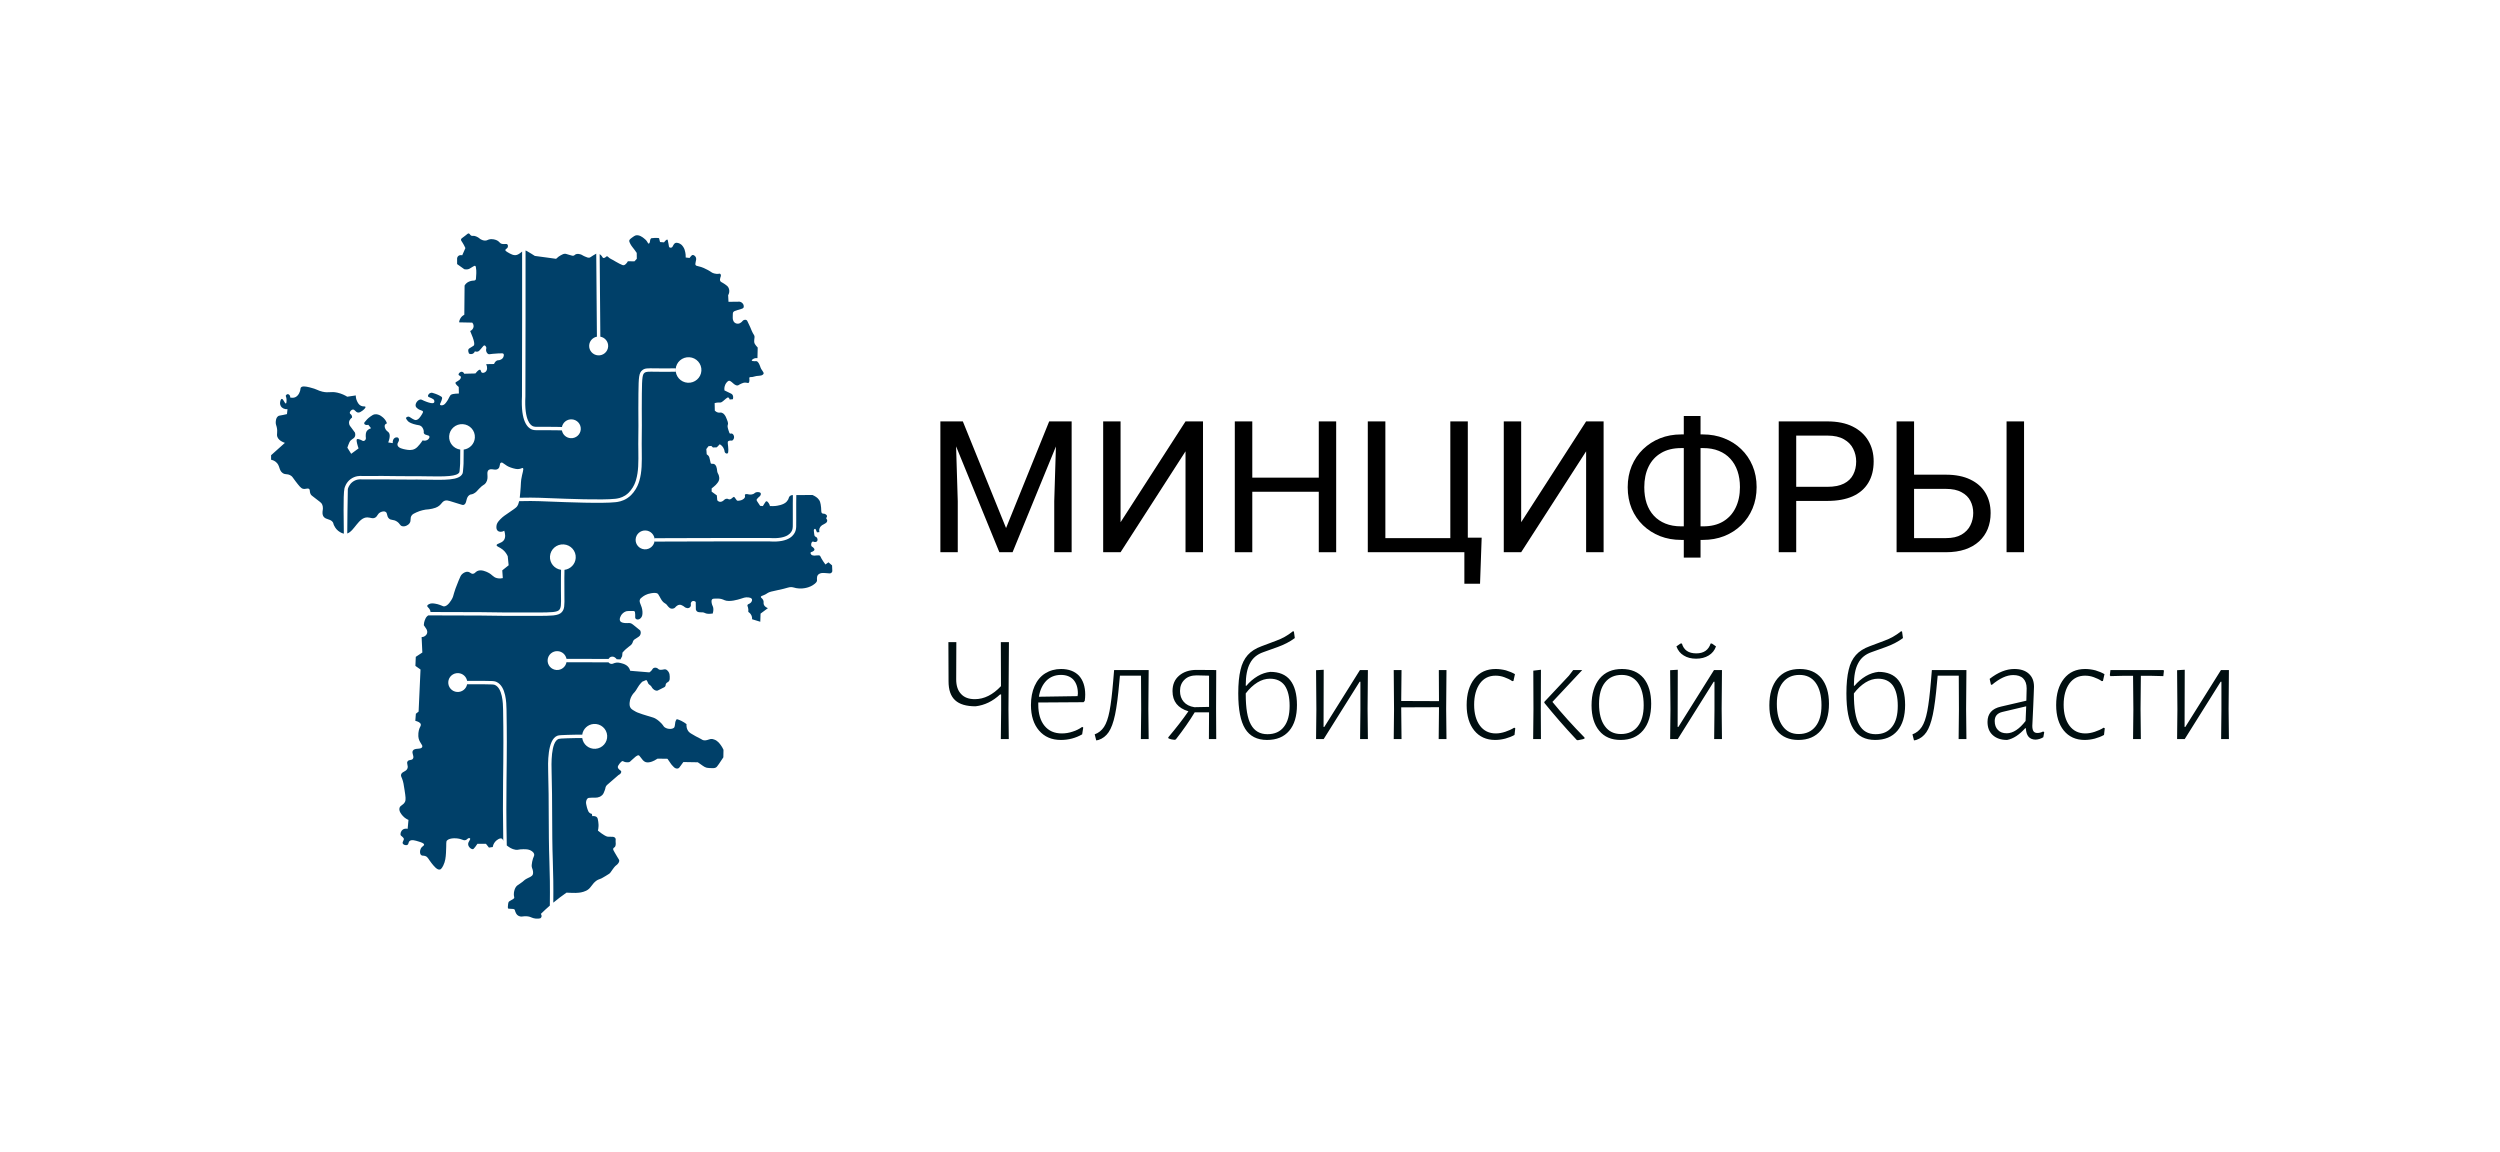
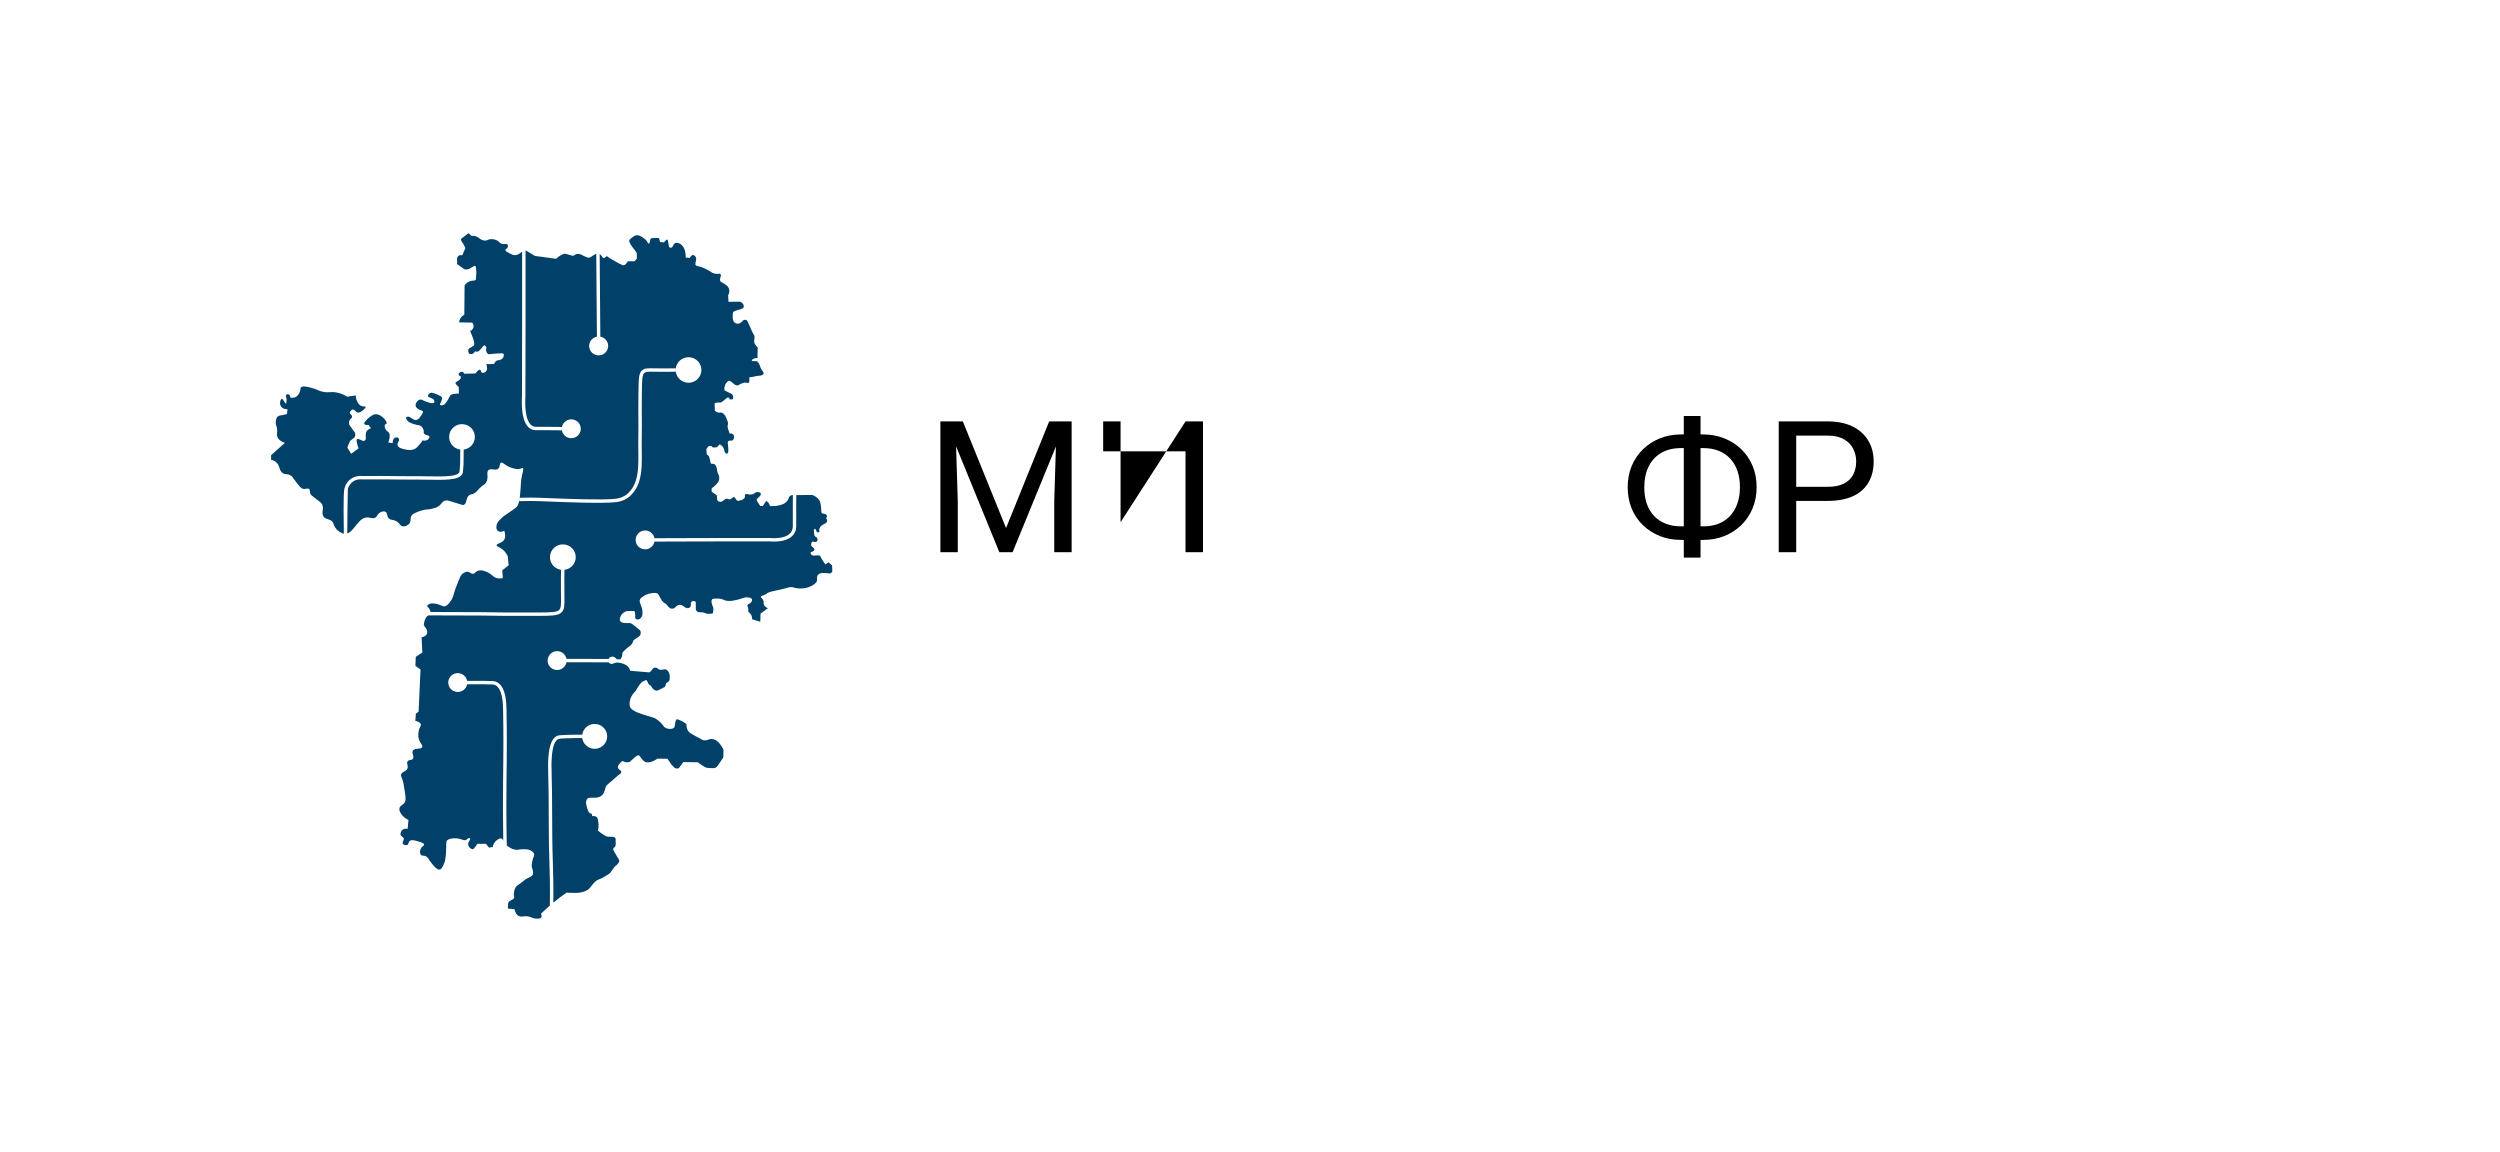
<svg xmlns="http://www.w3.org/2000/svg" width="332" height="153" viewBox="0 0 332 153" fill="none">
  <path d="M125.615 55.962H127.865L133.604 70.125L139.331 55.962H141.592L134.47 73.335H132.714L125.615 55.962ZM124.882 55.962H126.867L127.191 66.558V73.335H124.882V55.962ZM140.329 55.962H142.314V73.335H140.004V66.558L140.329 55.962Z" fill="black" />
-   <path d="M148.811 69.35L157.437 55.962H159.759V73.335H157.437V59.935L148.811 73.335H146.501V55.962H148.811V69.35Z" fill="black" />
-   <path d="M175.423 63.431V65.305H165.943V63.431H175.423ZM166.304 55.962V73.335H163.982V55.962H166.304ZM177.444 55.962V73.335H175.134V55.962H177.444Z" fill="black" />
-   <path d="M196.766 71.402L196.549 77.523H194.468V73.335H192.747V71.402H196.766ZM181.643 73.335V55.962H183.977V71.462H192.603V55.962H194.925V73.335H181.643Z" fill="black" />
-   <path d="M202.011 69.35L210.637 55.962H212.959V73.335H210.637V59.935L202.011 73.335H199.701V55.962H202.011V69.35Z" fill="black" />
+   <path d="M148.811 69.35L157.437 55.962H159.759V73.335H157.437V59.935H146.501V55.962H148.811V69.35Z" fill="black" />
  <path d="M223.258 57.692H226.157C227.168 57.692 228.102 57.863 228.96 58.205C229.826 58.539 230.58 59.017 231.222 59.637C231.872 60.258 232.377 60.997 232.738 61.856C233.099 62.708 233.279 63.65 233.279 64.684C233.279 65.719 233.099 66.665 232.738 67.524C232.377 68.383 231.872 69.127 231.222 69.755C230.58 70.376 229.826 70.857 228.96 71.199C228.102 71.533 227.168 71.7 226.157 71.7H223.258C222.247 71.7 221.313 71.533 220.454 71.199C219.596 70.857 218.842 70.376 218.193 69.755C217.551 69.135 217.05 68.399 216.689 67.548C216.336 66.689 216.159 65.742 216.159 64.708C216.159 63.674 216.336 62.731 216.689 61.88C217.05 61.021 217.551 60.282 218.193 59.661C218.842 59.033 219.596 58.547 220.454 58.205C221.313 57.863 222.247 57.692 223.258 57.692ZM223.258 59.506C222.207 59.506 221.317 59.725 220.587 60.162C219.857 60.592 219.304 61.196 218.927 61.976C218.55 62.755 218.361 63.666 218.361 64.708C218.361 65.496 218.465 66.208 218.674 66.844C218.89 67.481 219.207 68.025 219.624 68.479C220.041 68.932 220.555 69.282 221.164 69.529C221.774 69.775 222.472 69.899 223.258 69.899H226.181C227.224 69.899 228.106 69.684 228.828 69.254C229.558 68.817 230.111 68.208 230.488 67.429C230.873 66.641 231.066 65.727 231.066 64.684C231.066 63.905 230.957 63.197 230.741 62.56C230.524 61.924 230.207 61.379 229.79 60.926C229.381 60.472 228.872 60.122 228.262 59.876C227.661 59.629 226.967 59.506 226.181 59.506H223.258ZM225.832 55.246V74.051H223.607V55.246H225.832Z" fill="black" />
  <path d="M242.675 66.522H237.995V64.649H242.675C243.582 64.649 244.316 64.505 244.877 64.219C245.438 63.933 245.848 63.535 246.104 63.026C246.369 62.517 246.501 61.936 246.501 61.284C246.501 60.687 246.369 60.126 246.104 59.601C245.848 59.076 245.438 58.655 244.877 58.337C244.316 58.01 243.582 57.847 242.675 57.847H238.537V73.335H236.215V55.962H242.675C243.999 55.962 245.118 56.189 246.032 56.642C246.946 57.096 247.64 57.724 248.113 58.528C248.587 59.323 248.823 60.234 248.823 61.26C248.823 62.374 248.587 63.324 248.113 64.112C247.64 64.899 246.946 65.5 246.032 65.913C245.118 66.319 243.999 66.522 242.675 66.522Z" fill="black" />
-   <path d="M253.635 63.038H258.412C259.695 63.038 260.778 63.253 261.66 63.682C262.542 64.104 263.212 64.696 263.669 65.46C264.126 66.224 264.355 67.118 264.355 68.145C264.355 68.908 264.227 69.608 263.97 70.245C263.713 70.873 263.332 71.422 262.827 71.891C262.322 72.353 261.7 72.711 260.962 72.965C260.224 73.212 259.374 73.335 258.412 73.335H251.867V55.962H254.189V71.462H258.412C259.27 71.462 259.964 71.307 260.493 70.996C261.03 70.678 261.423 70.265 261.672 69.755C261.921 69.246 262.045 68.701 262.045 68.121C262.045 67.54 261.921 67.007 261.672 66.522C261.423 66.037 261.03 65.651 260.493 65.365C259.964 65.07 259.27 64.923 258.412 64.923H253.635V63.038ZM268.794 55.962V73.335H266.472V55.962H268.794Z" fill="black" />
  <path fill-rule="evenodd" clip-rule="evenodd" d="M70.926 113.406C71.013 113.687 70.792 113.768 70.673 114.434C70.608 114.795 70.569 115.008 70.655 115.262C70.696 115.384 70.756 115.493 70.781 115.696C70.79 115.772 70.813 115.956 70.764 116.109C70.669 116.399 70.341 116.477 69.946 116.687C69.532 116.907 69.673 116.932 69.073 117.334C68.771 117.537 68.624 117.612 68.491 117.822C68.366 118.02 68.312 118.239 68.291 118.326C68.268 118.422 68.231 118.584 68.238 118.796C68.246 119.097 68.334 119.157 68.273 119.282C68.246 119.336 68.121 119.409 67.874 119.552C67.671 119.668 67.582 119.711 67.529 119.823C67.513 119.855 67.502 119.909 67.482 120.02C67.456 120.173 67.45 120.279 67.446 120.39C67.439 120.585 67.454 120.61 67.464 120.623C67.515 120.689 67.602 120.68 67.791 120.687C68.091 120.7 68.239 120.707 68.32 120.777C68.402 120.85 68.357 120.905 68.468 121.151C68.525 121.278 68.573 121.387 68.673 121.486C68.852 121.666 69.082 121.706 69.146 121.715C69.327 121.743 69.348 121.688 69.678 121.678C69.796 121.675 69.952 121.671 70.139 121.703C70.269 121.724 70.453 121.769 70.66 121.871C70.78 121.918 70.949 121.971 71.156 121.991C71.399 122.016 71.601 121.985 71.738 121.954C71.78 121.933 71.841 121.889 71.884 121.811C71.954 121.681 71.93 121.506 71.824 121.367C72.019 121.175 72.22 120.982 72.429 120.79C72.625 120.609 72.821 120.434 73.018 120.263C73.035 119.048 73.033 117.941 73.022 116.967C73.009 115.961 72.984 115.09 72.959 114.386C72.887 112.344 72.879 110.292 72.871 108.243C72.865 106.366 72.858 104.488 72.8 102.608L72.799 102.586C72.766 101.438 72.671 98.209 74.027 97.704C74.125 97.667 74.277 97.644 74.501 97.628L75.347 97.592L76.47 97.566L77.306 97.565L77.32 97.565C77.425 96.802 78.059 96.193 78.864 96.142C79.782 96.084 80.574 96.775 80.632 97.685C80.692 98.594 79.994 99.38 79.076 99.439C78.199 99.494 77.439 98.866 77.321 98.016L76.474 98.017L75.363 98.043C75.01 98.055 74.742 98.065 74.533 98.079C74.355 98.092 74.244 98.107 74.189 98.127C73.135 98.516 73.223 101.511 73.254 102.573L73.255 102.596C73.312 104.474 73.319 106.36 73.326 108.243C73.334 110.283 73.341 112.325 73.414 114.369C73.438 115.072 73.464 115.944 73.477 116.962C73.488 117.833 73.491 118.809 73.478 119.874C74.067 119.385 74.654 118.944 75.229 118.544C75.493 118.557 75.719 118.566 75.887 118.57C76.348 118.583 76.584 118.586 76.869 118.552C77.064 118.528 77.25 118.505 77.487 118.426C77.691 118.357 77.962 118.268 78.214 118.038C78.314 117.948 78.408 117.828 78.596 117.587C78.744 117.4 78.765 117.355 78.868 117.246C79.055 117.048 79.229 116.936 79.269 116.913C79.489 116.772 79.546 116.803 79.869 116.652C79.971 116.602 80.115 116.515 80.404 116.345C80.897 116.051 80.961 115.991 81.004 115.948C81.103 115.848 81.063 115.859 81.322 115.505C81.517 115.24 81.614 115.108 81.707 115.019C81.886 114.851 81.975 114.829 82.095 114.655C82.164 114.552 82.225 114.465 82.236 114.343C82.249 114.205 82.186 114.136 81.939 113.736C81.916 113.698 81.77 113.459 81.629 113.208C81.554 113.078 81.497 112.969 81.459 112.896C81.432 112.837 81.411 112.75 81.445 112.672C81.486 112.575 81.581 112.565 81.663 112.469C81.731 112.389 81.741 112.305 81.763 112.162C81.793 111.954 81.739 111.939 81.752 111.664C81.759 111.492 81.784 111.435 81.739 111.345C81.688 111.239 81.592 111.188 81.56 111.173C81.457 111.118 81.371 111.123 81.213 111.123C80.924 111.123 80.779 111.125 80.674 111.105C80.547 111.081 80.445 111.035 80.261 110.924C80.056 110.803 79.756 110.605 79.403 110.306C79.442 110.148 79.48 109.941 79.486 109.7C79.488 109.648 79.494 109.432 79.451 109.14C79.401 108.808 79.376 108.642 79.269 108.535C79.078 108.34 78.762 108.37 78.651 108.384C78.635 108.285 78.619 108.188 78.603 108.088C78.519 108.072 78.382 108.03 78.264 107.921C78.151 107.818 78.11 107.706 78.026 107.483C77.964 107.316 77.935 107.184 77.896 107.017C77.848 106.797 77.822 106.689 77.825 106.601C77.825 106.538 77.832 106.172 78.069 106.007C78.139 105.96 78.2 105.947 78.56 105.934C79.153 105.916 79.168 105.942 79.331 105.908C79.446 105.885 79.742 105.822 79.977 105.585C80.131 105.428 80.194 105.261 80.304 104.972C80.436 104.626 80.374 104.619 80.468 104.438C80.549 104.283 80.621 104.239 81.149 103.78C81.278 103.672 81.397 103.567 81.636 103.358C82.118 102.937 82.107 102.941 82.136 102.925C82.245 102.863 82.366 102.807 82.445 102.669C82.47 102.622 82.518 102.535 82.495 102.445C82.464 102.332 82.361 102.327 82.221 102.181C82.147 102.105 82.068 102.022 82.049 101.908C82.025 101.764 82.109 101.647 82.263 101.428C82.34 101.322 82.395 101.271 82.507 101.168C82.578 101.103 82.607 101.084 82.643 101.077C82.732 101.061 82.784 101.121 82.916 101.169C83.024 101.213 83.114 101.22 83.203 101.228C83.32 101.238 83.46 101.249 83.6 101.19C83.669 101.159 83.677 101.137 83.87 100.958C84.012 100.825 83.954 100.889 84.233 100.637C84.369 100.514 84.429 100.457 84.539 100.394C84.645 100.332 84.711 100.294 84.791 100.303C84.882 100.314 84.933 100.385 85.065 100.562C85.369 100.963 85.442 101.039 85.544 101.105C85.67 101.187 85.778 101.217 85.811 101.225C85.952 101.26 86.069 101.248 86.174 101.236C86.339 101.218 86.473 101.177 86.586 101.135C86.756 101.072 87.016 100.956 87.321 100.747C87.762 100.754 88.2 100.76 88.639 100.765C88.778 100.974 88.939 101.209 89.125 101.469C89.125 101.469 89.26 101.659 89.487 101.871C89.57 101.947 89.643 102.006 89.749 102.038C89.782 102.049 89.906 102.087 90.034 102.051C90.173 102.011 90.242 101.904 90.367 101.726C90.449 101.608 90.576 101.427 90.749 101.199C91.388 101.208 92.03 101.22 92.67 101.231C92.922 101.415 93.143 101.569 93.326 101.692C93.507 101.813 93.617 101.882 93.779 101.933C93.824 101.947 93.942 101.982 94.226 101.998C94.641 102.018 94.85 102.031 95.034 101.944C95.171 101.877 95.242 101.79 95.478 101.447C95.637 101.217 95.836 100.923 96.061 100.573C96.067 100.24 96.074 99.906 96.079 99.573C95.973 99.333 95.858 99.15 95.77 99.023C95.578 98.749 95.315 98.374 94.853 98.213C94.736 98.171 94.579 98.117 94.379 98.14C94.215 98.16 94.18 98.214 93.917 98.274C93.747 98.314 93.631 98.342 93.489 98.32C93.325 98.296 93.218 98.222 93.108 98.149C92.864 97.993 93.015 98.126 92.381 97.77C91.825 97.46 91.546 97.3 91.409 97.103C91.264 96.897 91.209 96.693 91.2 96.645C91.151 96.445 91.158 96.275 91.172 96.166C90.995 96.026 90.763 95.867 90.472 95.725C90.257 95.62 90.056 95.549 89.882 95.501C89.831 95.558 89.763 95.649 89.718 95.769C89.675 95.883 89.672 95.965 89.655 96.095C89.617 96.371 89.601 96.509 89.555 96.581C89.387 96.848 88.729 96.889 88.301 96.608C88.094 96.474 88.145 96.396 87.829 96.059C87.703 95.924 87.396 95.616 86.983 95.392C86.86 95.324 86.807 95.31 86.028 95.076C85.531 94.928 85.124 94.804 84.674 94.626C84.622 94.605 84.358 94.498 84.056 94.293C83.91 94.191 83.835 94.14 83.766 94.048C83.591 93.818 83.602 93.541 83.612 93.338C83.637 92.825 83.871 92.447 83.974 92.282C84.16 91.99 84.198 92.057 84.46 91.669C84.652 91.385 84.691 91.258 84.882 90.997C85.041 90.782 85.193 90.627 85.296 90.527C85.477 90.451 85.654 90.374 85.835 90.299C85.873 90.344 85.93 90.417 85.981 90.517C86.045 90.643 86.047 90.707 86.107 90.799C86.173 90.895 86.237 90.917 86.33 90.992C86.568 91.172 86.531 91.305 86.731 91.49C86.794 91.547 86.963 91.702 87.191 91.724C87.365 91.74 87.372 91.662 87.968 91.387C88.176 91.29 88.286 91.249 88.356 91.124C88.424 91.002 88.372 90.943 88.438 90.81C88.533 90.613 88.692 90.638 88.827 90.466C88.957 90.302 88.95 90.104 88.941 89.852C88.933 89.668 88.926 89.423 88.76 89.191C88.701 89.113 88.552 88.904 88.326 88.881C88.224 88.87 88.207 88.908 87.974 88.933C87.791 88.955 87.699 88.965 87.601 88.939C87.389 88.883 87.39 88.745 87.178 88.687C87.151 88.68 86.946 88.626 86.78 88.727C86.676 88.789 86.668 88.859 86.557 89.002C86.491 89.084 86.392 89.189 86.24 89.291C85.391 89.22 84.541 89.151 83.691 89.08C83.66 88.966 83.6 88.787 83.462 88.611C83.192 88.263 82.816 88.158 82.577 88.092C82.31 88.02 81.989 87.93 81.638 88.042C81.439 88.103 81.325 88.197 81.135 88.161C81.11 88.156 80.918 88.116 80.813 87.959L75.229 87.944C75.117 88.564 74.553 89.014 73.906 88.974C73.209 88.93 72.681 88.333 72.726 87.645C72.77 86.954 73.371 86.43 74.067 86.474C74.656 86.51 75.126 86.943 75.228 87.493L80.814 87.508C80.85 87.441 80.897 87.382 80.947 87.338C81.1 87.2 81.288 87.199 81.329 87.2C81.484 87.203 81.595 87.269 81.656 87.307C81.786 87.387 81.861 87.49 81.898 87.549C82.063 87.554 82.229 87.56 82.395 87.567C82.47 87.423 82.546 87.282 82.621 87.141C82.638 86.983 82.652 86.824 82.666 86.664C82.989 86.294 83.273 86.055 83.485 85.898C83.687 85.748 83.893 85.622 83.999 85.362C84.047 85.242 84.045 85.172 84.126 85.055C84.215 84.929 84.303 84.896 84.539 84.742C84.789 84.58 84.912 84.499 84.968 84.417C85.085 84.251 85.138 83.99 85.047 83.781C85.012 83.701 84.989 83.704 84.575 83.361C84.361 83.184 84.292 83.119 84.129 83.001C83.968 82.882 83.888 82.822 83.82 82.793C83.575 82.685 83.434 82.769 83.112 82.747C82.875 82.733 82.51 82.709 82.368 82.486C82.161 82.171 82.528 81.648 82.548 81.621C82.777 81.306 83.099 81.201 83.195 81.17C83.275 81.145 83.496 81.142 83.939 81.136C84.12 81.132 84.208 81.134 84.274 81.197C84.306 81.228 84.35 81.288 84.356 81.621C84.363 81.955 84.327 82.046 84.403 82.144C84.491 82.258 84.646 82.269 84.674 82.271C84.921 82.287 85.098 82.077 85.138 82.025C85.241 81.905 85.345 81.696 85.321 81.243C85.268 80.349 84.795 80.023 84.992 79.594C85.048 79.473 85.155 79.394 85.365 79.234C85.467 79.156 85.858 78.875 86.471 78.782C86.813 78.732 87.178 78.677 87.392 78.883C87.418 78.911 87.475 79.013 87.592 79.216C87.749 79.489 87.763 79.549 87.868 79.697C87.935 79.792 88.006 79.889 88.124 79.995C88.296 80.147 88.354 80.123 88.505 80.269C88.637 80.398 88.61 80.432 88.756 80.575C88.868 80.688 88.965 80.782 89.118 80.819C89.325 80.869 89.504 80.782 89.535 80.765C89.701 80.68 89.686 80.59 89.9 80.45C89.994 80.388 90.078 80.331 90.2 80.315C90.388 80.287 90.546 80.374 90.685 80.45C90.908 80.572 90.904 80.644 91.094 80.711C91.184 80.742 91.328 80.793 91.482 80.734C91.5 80.728 91.652 80.664 91.723 80.508C91.807 80.321 91.679 80.215 91.767 80.026C91.784 79.99 91.849 79.865 91.985 79.82C92.193 79.751 92.387 79.928 92.394 79.937C92.399 80.269 92.403 80.603 92.409 80.936C92.427 81.009 92.474 81.136 92.593 81.221C92.679 81.281 92.765 81.292 92.935 81.309C93.213 81.342 93.253 81.295 93.434 81.339C93.606 81.376 93.582 81.421 93.776 81.473C93.953 81.522 94.103 81.518 94.275 81.513C94.378 81.511 94.505 81.502 94.652 81.476C94.794 80.987 94.736 80.679 94.646 80.487C94.61 80.403 94.535 80.271 94.507 80.066C94.486 79.915 94.458 79.714 94.57 79.59C94.661 79.489 94.849 79.489 95.226 79.489C95.419 79.491 95.564 79.491 95.753 79.535C95.975 79.587 96.127 79.666 96.184 79.692C96.831 80.001 98.087 79.604 98.308 79.533C98.675 79.417 98.966 79.283 99.387 79.335C99.524 79.353 99.778 79.388 99.853 79.558C99.917 79.705 99.825 79.896 99.737 80.002C99.558 80.224 99.321 80.182 99.266 80.358C99.236 80.445 99.284 80.495 99.332 80.666C99.368 80.799 99.403 80.998 99.377 81.261C99.46 81.311 99.662 81.453 99.787 81.72C99.887 81.939 99.886 82.136 99.878 82.235C100.24 82.345 100.604 82.457 100.966 82.568C100.978 82.207 100.992 81.846 101.004 81.487C101.328 81.246 101.652 81.005 101.975 80.765C101.622 80.617 101.493 80.436 101.439 80.296C101.352 80.066 101.469 79.932 101.348 79.683C101.227 79.433 101.017 79.386 101.039 79.261C101.059 79.158 101.207 79.127 101.449 79.027C101.829 78.868 101.812 78.8 102.13 78.657C102.28 78.588 102.331 78.583 103.131 78.403C103.63 78.293 103.884 78.237 104.076 78.188C104.738 78.023 104.684 78.003 104.874 77.981C105.404 77.921 105.478 78.121 106.138 78.151C106.713 78.178 107.138 78.052 107.337 77.99C107.447 77.956 107.839 77.827 108.2 77.525C108.419 77.343 108.481 77.22 108.496 77.112C108.514 77.004 108.479 76.969 108.492 76.794C108.498 76.68 108.508 76.534 108.587 76.403C108.702 76.217 108.907 76.152 109.006 76.121C109.059 76.104 109.194 76.066 109.702 76.11C110.104 76.142 110.252 76.186 110.388 76.086C110.474 76.021 110.512 75.929 110.532 75.858C110.521 75.599 110.51 75.341 110.499 75.084C110.34 74.948 110.181 74.81 110.02 74.674C109.887 74.768 109.751 74.866 109.618 74.963C109.479 74.781 109.377 74.629 109.309 74.526C109.201 74.359 109.148 74.277 109.088 74.165C108.938 73.894 108.94 73.823 108.843 73.773C108.784 73.742 108.675 73.748 108.457 73.76C108.221 73.775 108.205 73.791 108.095 73.782C107.978 73.771 107.825 73.754 107.726 73.641C107.668 73.575 107.609 73.458 107.653 73.376C107.687 73.307 107.761 73.328 107.909 73.249C107.989 73.207 108.143 73.125 108.157 73.001C108.168 72.91 108.105 72.832 108.042 72.76C107.925 72.621 107.85 72.636 107.784 72.549C107.649 72.368 107.742 71.985 107.912 71.925C108.022 71.885 108.097 72.007 108.295 71.977C108.34 71.969 108.442 71.953 108.508 71.873C108.612 71.749 108.578 71.523 108.474 71.392C108.379 71.276 108.282 71.305 108.194 71.18C108.17 71.143 108.157 71.112 108.123 70.892C108.055 70.468 108.064 70.373 108.123 70.299C108.139 70.277 108.181 70.223 108.233 70.226C108.304 70.23 108.353 70.348 108.426 70.524C108.457 70.594 108.477 70.655 108.492 70.694C108.6 70.686 108.709 70.676 108.818 70.667C108.794 70.568 108.761 70.377 108.836 70.167C108.927 69.92 109.119 69.782 109.181 69.739C109.322 69.643 109.388 69.652 109.618 69.496C109.735 69.416 109.79 69.366 109.821 69.289C109.83 69.269 109.883 69.141 109.832 69.014C109.795 68.928 109.75 68.938 109.731 68.871C109.697 68.745 109.837 68.675 109.827 68.535C109.817 68.417 109.699 68.334 109.644 68.298C109.448 68.162 109.315 68.261 109.181 68.167C109.029 68.058 109.079 67.837 109.042 67.409C109.02 67.137 108.964 66.82 108.903 66.64C108.81 66.378 108.573 66.033 107.896 65.734L105.75 65.748L105.737 66.832L105.74 69.02C105.747 69.925 105.749 70.175 105.648 70.487C105.577 70.707 105.396 71.123 104.863 71.452C104.36 71.763 103.53 71.998 102.159 71.897L93.99 71.903L86.936 71.924V71.746L86.934 71.778C86.888 72.469 86.289 72.993 85.592 72.95C84.896 72.904 84.368 72.31 84.413 71.619C84.457 70.928 85.056 70.406 85.754 70.449C86.406 70.49 86.91 71.017 86.936 71.65V71.473L93.991 71.451L102.191 71.446C103.449 71.538 104.187 71.337 104.622 71.068C105.027 70.818 105.161 70.509 105.214 70.349C105.293 70.103 105.291 69.868 105.285 69.022L105.283 66.831L105.296 65.751L105.16 65.752C104.982 65.797 104.877 65.877 104.814 65.968C104.75 66.062 104.76 66.133 104.699 66.274C104.699 66.274 104.635 66.426 104.469 66.616C104.078 67.064 103.151 67.175 102.966 67.193C102.791 67.211 102.544 67.225 102.246 67.202C102.226 67.11 102.184 66.956 102.072 66.801C102.001 66.704 101.889 66.553 101.772 66.567C101.706 66.575 101.641 66.674 101.517 66.872C101.474 66.943 101.379 67.093 101.308 67.207C101.188 67.199 101.069 67.189 100.95 67.178C100.783 66.92 100.657 66.733 100.564 66.595C100.517 66.526 100.469 66.457 100.478 66.368C100.48 66.337 100.495 66.265 100.731 66.049C100.888 65.906 100.921 65.902 100.966 65.822C100.984 65.793 101.092 65.616 101.014 65.484C100.961 65.398 100.857 65.376 100.765 65.358C100.608 65.326 100.473 65.358 100.396 65.385C100.202 65.451 100.217 65.53 100.019 65.611C99.849 65.68 99.696 65.677 99.613 65.676C99.478 65.674 99.367 65.648 99.29 65.625C99.166 65.605 98.997 65.595 98.937 65.685C98.881 65.764 98.97 65.852 98.932 66.003C98.888 66.187 98.707 66.292 98.605 66.35C98.471 66.428 98.356 66.45 98.261 66.468C98.075 66.502 97.971 66.522 97.874 66.468C97.846 66.453 97.833 66.439 97.643 66.165C97.553 66.04 97.519 65.989 97.46 65.985C97.448 65.985 97.422 65.985 97.305 66.076C97.184 66.17 97.17 66.203 97.096 66.247C97.064 66.268 96.992 66.31 96.897 66.319C96.74 66.332 96.701 66.23 96.535 66.229C96.418 66.229 96.33 66.274 96.28 66.301C96.152 66.368 96.148 66.426 96.035 66.508C95.996 66.534 95.8 66.678 95.57 66.635C95.405 66.604 95.3 66.495 95.252 66.437C95.236 66.219 95.218 66.003 95.197 65.788C94.967 65.623 94.737 65.456 94.508 65.291C94.508 65.148 94.508 65.003 94.508 64.86C94.576 64.807 94.674 64.731 94.788 64.635C94.985 64.467 95.13 64.341 95.27 64.147C95.374 64.004 95.448 63.906 95.488 63.75C95.552 63.513 95.502 63.306 95.471 63.183C95.4 62.914 95.316 62.911 95.252 62.633C95.214 62.465 95.247 62.472 95.197 62.227C95.144 61.96 95.086 61.846 95.007 61.76C94.972 61.72 94.936 61.678 94.87 61.642C94.684 61.538 94.545 61.644 94.426 61.56C94.373 61.524 94.371 61.482 94.309 61.192C94.214 60.753 94.183 60.679 94.144 60.614C94.099 60.538 94.015 60.429 93.85 60.329C93.833 60.097 93.815 59.865 93.799 59.633C93.895 59.506 93.992 59.38 94.089 59.254C94.214 59.243 94.338 59.23 94.462 59.218C94.535 59.286 94.609 59.357 94.68 59.426C94.85 59.418 95.018 59.414 95.188 59.406C95.322 59.268 95.457 59.13 95.588 58.992C95.7 59.058 95.901 59.201 96.053 59.452C96.152 59.614 96.194 59.769 96.215 59.876C96.214 60.019 96.285 60.144 96.396 60.2C96.415 60.209 96.523 60.262 96.607 60.218C96.705 60.168 96.729 60.008 96.724 59.723C96.711 59.041 96.557 58.711 96.715 58.587C96.767 58.545 96.881 58.507 96.989 58.504C97.084 58.504 97.122 58.532 97.197 58.516C97.305 58.489 97.369 58.395 97.396 58.353C97.508 58.189 97.519 57.954 97.415 57.776C97.389 57.731 97.321 57.615 97.197 57.579C97.084 57.544 97.038 57.608 96.952 57.579C96.897 57.559 96.846 57.508 96.735 57.118C96.663 56.873 96.627 56.75 96.623 56.639C96.618 56.409 96.691 56.405 96.68 56.199C96.672 56.07 96.62 55.934 96.516 55.667C96.448 55.492 96.413 55.405 96.38 55.343C96.291 55.18 96.137 54.903 95.861 54.812C95.656 54.743 95.579 54.843 95.334 54.777C95.146 54.725 95.011 54.616 94.927 54.531C94.919 54.199 94.914 53.866 94.906 53.532C95.084 53.481 95.228 53.465 95.325 53.459C95.554 53.445 95.638 53.483 95.788 53.423C95.857 53.396 95.927 53.341 96.062 53.234C96.215 53.111 96.241 53.069 96.388 52.955C96.548 52.828 96.63 52.767 96.705 52.783C96.835 52.812 96.887 53.01 96.897 53.053C97.043 53.042 97.188 53.029 97.333 53.017C97.413 52.676 97.323 52.499 97.27 52.422C97.188 52.304 97.084 52.268 96.67 52.07C96.466 51.974 96.307 51.895 96.206 51.845C96.188 51.709 96.181 51.512 96.243 51.287C96.325 50.986 96.484 50.808 96.524 50.764C96.618 50.665 96.7 50.574 96.824 50.566C96.928 50.56 97.011 50.62 97.17 50.738C97.376 50.892 97.38 50.954 97.543 51.053C97.649 51.119 97.76 51.188 97.906 51.19C98.084 51.19 98.118 51.086 98.424 50.954C98.614 50.872 98.758 50.81 98.95 50.81C99.199 50.81 99.33 50.912 99.433 50.827C99.486 50.785 99.495 50.721 99.513 50.602C99.559 50.326 99.46 50.215 99.531 50.125C99.586 50.054 99.666 50.098 99.939 50.06C100.193 50.023 100.184 49.976 100.449 49.937C100.628 49.909 100.65 49.927 100.932 49.888C101.093 49.866 101.19 49.844 101.283 49.77C101.325 49.737 101.4 49.677 101.413 49.585C101.422 49.524 101.404 49.472 101.275 49.277C101.175 49.119 101.144 49.088 101.098 49.014C101.009 48.869 101.003 48.794 100.937 48.623C100.833 48.363 100.698 48.016 100.455 47.962C100.378 47.946 100.378 47.976 100.182 47.966C100.031 47.959 99.853 47.949 99.831 47.881C99.808 47.797 100.025 47.667 100.038 47.66C100.23 47.547 100.44 47.543 100.59 47.562C100.601 47.092 100.612 46.625 100.623 46.155C100.566 46.099 100.487 46.017 100.406 45.908C100.286 45.753 100.205 45.643 100.17 45.481C100.15 45.389 100.153 45.304 100.164 45.132C100.179 44.891 100.209 44.852 100.205 44.74C100.199 44.555 100.113 44.462 99.98 44.238C99.894 44.09 99.804 43.87 99.623 43.431C99.528 43.201 99.4 42.984 99.302 42.754C99.263 42.659 99.214 42.541 99.097 42.489C98.963 42.431 98.817 42.49 98.775 42.507C98.609 42.575 98.614 42.668 98.431 42.808C98.346 42.871 98.203 42.978 98 42.987C97.763 43 97.596 42.87 97.57 42.85C97.402 42.715 97.358 42.536 97.329 42.425C97.305 42.331 97.307 42.219 97.311 41.995C97.316 41.695 97.318 41.544 97.353 41.488C97.448 41.321 97.649 41.262 97.962 41.167C98.049 41.142 98.165 41.112 98.411 41.037C98.594 40.98 98.671 40.953 98.724 40.875C98.79 40.774 98.772 40.656 98.761 40.585C98.737 40.425 98.647 40.322 98.614 40.284C98.475 40.123 98.294 40.078 98.228 40.063C97.733 40.069 97.238 40.075 96.744 40.081C96.728 39.789 96.713 39.495 96.697 39.203C96.746 39.124 96.817 38.986 96.843 38.801C96.852 38.732 96.883 38.451 96.728 38.175C96.629 38.002 96.504 37.913 96.274 37.749C95.877 37.468 95.689 37.467 95.631 37.274C95.591 37.137 95.635 36.966 95.657 36.89C95.696 36.734 95.762 36.647 95.728 36.511C95.721 36.477 95.702 36.408 95.644 36.367C95.561 36.312 95.457 36.353 95.353 36.373C95.242 36.393 95.117 36.368 94.867 36.319C94.55 36.255 94.432 36.087 94.02 35.867C93.678 35.686 93.264 35.467 92.735 35.358C92.605 35.331 92.417 35.3 92.353 35.166C92.324 35.099 92.349 34.965 92.403 34.702C92.441 34.513 92.457 34.475 92.452 34.384C92.446 34.321 92.437 34.192 92.349 34.072C92.271 33.966 92.101 33.828 91.949 33.867C91.874 33.887 91.812 33.959 91.688 34.108C91.638 34.166 91.598 34.221 91.574 34.257C91.404 34.237 91.232 34.217 91.062 34.197C91.073 33.905 91.038 33.668 91.004 33.502C90.957 33.28 90.903 33.033 90.724 32.774C90.647 32.66 90.534 32.5 90.326 32.385C90.271 32.352 89.894 32.142 89.64 32.294C89.563 32.339 89.517 32.408 89.447 32.509C89.32 32.693 89.337 32.782 89.234 32.845C89.147 32.903 89.008 32.916 88.92 32.858C88.832 32.801 88.825 32.696 88.786 32.437C88.7 31.87 88.655 31.835 88.627 31.823C88.561 31.799 88.437 31.854 88.18 32.185C88.006 32.17 87.83 32.158 87.653 32.143C87.609 31.969 87.563 31.795 87.519 31.621C87.357 31.601 87.169 31.59 86.962 31.596C86.788 31.601 86.628 31.617 86.483 31.637C86.441 31.679 86.385 31.744 86.351 31.836C86.311 31.951 86.344 32.007 86.302 32.138C86.291 32.174 86.236 32.348 86.152 32.354C86.074 32.359 86.022 32.218 85.922 32.066C85.792 31.866 85.645 31.753 85.479 31.621C85.333 31.505 84.876 31.145 84.414 31.262C84.293 31.293 84.167 31.386 83.913 31.568C83.629 31.775 83.582 31.867 83.567 31.947C83.553 32.028 83.569 32.105 83.649 32.272C83.802 32.591 83.979 32.807 84.013 32.849C84.148 33.017 84.341 33.262 84.558 33.588C84.562 33.849 84.566 34.11 84.567 34.371C84.465 34.484 84.361 34.595 84.258 34.705C83.966 34.701 83.671 34.7 83.376 34.696C83.346 34.76 83.294 34.849 83.214 34.943C83.144 35.024 83.028 35.16 82.887 35.207C82.758 35.251 82.635 35.213 82.257 35.014C81.843 34.8 81.525 34.604 81.462 34.564C81.248 34.43 80.989 34.352 80.815 34.166C80.775 34.125 80.679 34.018 80.579 34.036C80.519 34.047 80.505 34.092 80.422 34.156C80.39 34.179 80.259 34.275 80.148 34.264C80.011 34.25 80.004 34.078 79.815 33.891C79.787 33.864 79.724 33.801 79.636 33.746L79.725 44.71C80.349 44.82 80.804 45.381 80.762 46.022C80.718 46.713 80.118 47.237 79.422 47.193C78.726 47.148 78.199 46.553 78.242 45.863C78.28 45.279 78.715 44.814 79.27 44.711L79.181 33.686C79.098 33.724 78.97 33.795 78.761 33.928C78.404 34.154 78.384 34.197 78.265 34.216C78.091 34.242 77.949 34.183 77.666 34.059C77.301 33.902 77.287 33.822 77.028 33.759C76.887 33.726 76.692 33.681 76.489 33.759C76.317 33.826 76.326 33.907 76.174 33.951C76.058 33.985 75.977 33.959 75.592 33.844C75.137 33.706 75.116 33.701 75.06 33.699C74.844 33.697 74.687 33.782 74.466 33.904C74.305 33.99 74.081 34.136 73.848 34.371C73.418 34.312 72.986 34.252 72.553 34.192C72.042 34.123 71.531 34.054 71.026 33.987C70.771 33.821 70.411 33.594 70.008 33.364C69.948 33.329 69.875 33.288 69.793 33.266V42.177L69.773 52.644C69.686 54.284 69.87 55.252 70.116 55.827C70.343 56.355 70.613 56.527 70.754 56.594C70.956 56.69 71.163 56.688 71.881 56.682L72.344 56.678C72.907 56.677 73.419 56.68 73.863 56.688L74.625 56.706C74.742 56.094 75.303 55.651 75.946 55.691C76.642 55.735 77.171 56.331 77.126 57.02C77.081 57.711 76.481 58.235 75.785 58.189C75.191 58.154 74.719 57.714 74.622 57.158L73.855 57.139C73.413 57.132 72.904 57.128 72.347 57.13L71.884 57.133C71.083 57.14 70.852 57.142 70.559 57.004C70.361 56.909 69.985 56.676 69.697 56.004C69.428 55.378 69.226 54.342 69.318 52.621L69.337 42.177L69.336 33.404C69.295 33.438 69.251 33.477 69.197 33.52C69.097 33.598 68.877 33.771 68.662 33.844C68.236 33.987 67.809 33.736 67.366 33.471C67.206 33.375 67.109 33.297 67.113 33.208C67.117 33.061 67.372 33.026 67.44 32.798C67.466 32.706 67.466 32.564 67.391 32.473C67.258 32.316 67.015 32.465 66.676 32.39C66.313 32.307 66.372 32.084 65.937 31.897C65.859 31.864 65.379 31.658 64.895 31.814C64.723 31.867 64.683 31.928 64.508 31.944C64.221 31.975 63.978 31.854 63.878 31.8C63.66 31.689 63.687 31.63 63.418 31.489C63.285 31.42 63.169 31.36 63.005 31.331C62.789 31.295 62.752 31.36 62.617 31.308C62.403 31.226 62.411 31.034 62.253 31.003C62.145 30.983 62.082 31.064 61.77 31.308C61.352 31.636 61.245 31.665 61.223 31.8C61.206 31.929 61.285 32.008 61.443 32.258C61.539 32.412 61.674 32.642 61.806 32.943C61.664 33.262 61.523 33.583 61.382 33.904C61.368 33.899 61.074 33.809 60.861 34C60.738 34.109 60.711 34.252 60.704 34.301C60.704 34.557 60.704 34.812 60.704 35.07C61.021 35.296 61.342 35.525 61.661 35.753C62.005 35.819 62.22 35.753 62.352 35.682C62.391 35.661 62.53 35.575 62.81 35.405C62.931 35.333 63.027 35.275 63.102 35.309C63.171 35.341 63.191 35.44 63.199 35.488C63.305 36.092 63.234 36.5 63.21 36.98C63.209 37.026 63.206 37.106 63.15 37.173C63.059 37.282 62.91 37.251 62.691 37.28C62.671 37.284 62.349 37.331 62.079 37.508C61.981 37.574 61.828 37.697 61.697 37.923C61.684 39.215 61.674 40.507 61.661 41.798C61.557 41.851 61.377 41.957 61.223 42.159C61.023 42.42 60.981 42.688 60.97 42.808C61.552 42.819 62.132 42.832 62.714 42.844C62.752 42.886 62.912 43.076 62.896 43.348C62.88 43.611 62.703 43.849 62.441 43.961C63.059 45.37 63.041 45.794 62.896 45.908C62.857 45.937 62.674 46.051 62.587 46.106C62.327 46.269 62.284 46.283 62.241 46.34C62.191 46.41 62.12 46.577 62.279 46.952C62.303 46.967 62.512 47.083 62.752 46.988C62.974 46.9 63.05 46.695 63.061 46.664C63.178 46.702 63.35 46.733 63.514 46.664C63.592 46.632 63.652 46.584 63.858 46.34C64.167 45.979 64.224 45.865 64.332 45.871C64.446 45.877 64.535 46.014 64.567 46.106C64.621 46.252 64.542 46.325 64.549 46.503C64.559 46.69 64.659 46.911 64.823 47.006C64.937 47.074 65.013 47.037 65.441 46.988C65.606 46.969 65.794 46.958 66.167 46.934C66.711 46.9 66.802 46.92 66.858 46.988C66.979 47.137 66.854 47.408 66.84 47.44C66.724 47.685 66.473 47.774 66.404 47.799C66.222 47.866 66.165 47.817 66.023 47.871C65.895 47.92 65.736 48.035 65.605 48.341C65.258 48.347 64.914 48.352 64.567 48.359C64.751 48.763 64.719 49.168 64.495 49.367C64.378 49.473 64.153 49.568 64.005 49.489C63.837 49.398 63.885 49.155 63.762 49.105C63.671 49.067 63.498 49.139 63.132 49.596C62.638 49.608 62.143 49.62 61.648 49.632C61.639 49.612 61.557 49.413 61.37 49.375C61.117 49.322 60.868 49.601 60.897 49.759C60.924 49.897 61.156 49.882 61.2 50.053C61.245 50.223 61.054 50.415 61.023 50.443C61.004 50.465 60.985 50.48 60.793 50.599C60.532 50.76 60.507 50.767 60.493 50.802C60.461 50.874 60.488 51.028 60.92 51.391C60.927 51.681 60.932 51.969 60.94 52.257C60.828 52.257 60.664 52.261 60.474 52.285C60.217 52.315 60.088 52.332 59.986 52.375C59.658 52.517 59.718 52.837 59.236 53.459C59.104 53.632 58.962 53.786 58.753 53.819C58.735 53.822 58.508 53.858 58.444 53.753C58.385 53.659 58.515 53.541 58.632 53.195C58.704 52.979 58.74 52.87 58.692 52.763C58.675 52.725 58.639 52.665 58.328 52.511C58.128 52.41 57.957 52.343 57.8 52.288C57.51 52.187 57.364 52.135 57.244 52.161C57.218 52.166 56.994 52.218 56.89 52.413C56.86 52.468 56.818 52.549 56.844 52.631C56.882 52.74 57.012 52.74 57.271 52.865C57.472 52.963 57.61 53.032 57.662 53.171C57.693 53.249 57.707 53.387 57.636 53.468C57.482 53.646 57.009 53.485 56.671 53.369C56.083 53.167 56.018 53.017 55.791 53.062C55.425 53.136 55.105 53.623 55.209 53.954C55.25 54.085 55.347 54.165 55.454 54.253C55.794 54.529 56.111 54.476 56.172 54.658C56.187 54.703 56.187 54.764 56.062 54.973C55.864 55.303 55.564 55.804 55.173 55.784C55.072 55.778 54.965 55.721 54.754 55.604C54.457 55.44 54.374 55.313 54.209 55.325C54.136 55.329 54.029 55.361 53.9 55.505C53.941 55.612 54.016 55.766 54.156 55.911C54.233 55.994 54.402 56.147 54.909 56.308C55.518 56.5 55.697 56.411 55.936 56.605C56.072 56.712 56.212 56.924 56.262 57.172C56.307 57.387 56.237 57.431 56.3 57.55C56.45 57.84 56.946 57.732 57.026 57.965C57.075 58.106 56.937 58.264 56.9 58.307C56.729 58.504 56.426 58.569 56.118 58.487C56.04 58.615 55.919 58.795 55.754 58.993C55.523 59.267 55.354 59.47 55.101 59.606C54.657 59.843 54.195 59.758 53.865 59.696C53.54 59.634 52.883 59.511 52.792 59.12C52.751 58.941 52.838 58.766 52.919 58.65C53.027 58.462 53.002 58.25 52.883 58.146C52.726 58.009 52.48 58.121 52.466 58.127C52.245 58.232 52.12 58.517 52.156 58.848C51.956 58.819 51.756 58.788 51.556 58.758C51.856 57.972 51.769 57.609 51.61 57.425C51.498 57.292 51.344 57.248 51.21 57.011C51.166 56.928 50.995 56.623 51.139 56.397C51.208 56.286 51.327 56.237 51.392 56.217C51.333 56.052 51.223 55.815 51.01 55.586C50.938 55.508 50.378 54.903 49.739 55.028C49.556 55.064 49.434 55.148 49.203 55.307C48.862 55.541 48.634 55.8 48.495 55.983C48.477 55.998 48.336 56.13 48.367 56.254C48.4 56.386 48.628 56.498 48.913 56.415C49.034 56.565 49.153 56.716 49.275 56.866C48.825 57.018 48.689 57.267 48.649 57.361C48.598 57.474 48.588 57.584 48.575 57.695C48.535 58.07 48.654 58.217 48.539 58.391C48.531 58.407 48.441 58.538 48.297 58.56C48.15 58.583 48.084 58.473 47.825 58.38C47.661 58.322 47.488 58.261 47.4 58.333C47.363 58.362 47.315 58.44 47.425 58.908C47.49 59.181 47.565 59.398 47.618 59.546C47.292 59.785 46.965 60.026 46.638 60.266C46.468 59.994 46.299 59.722 46.129 59.45C46.158 59.359 46.201 59.234 46.258 59.084C46.31 58.953 46.365 58.808 46.414 58.714C46.629 58.291 46.988 58.312 47.131 57.974C47.174 57.876 47.213 57.709 47.139 57.452C46.949 57.195 46.758 56.935 46.569 56.676C46.526 56.63 46.344 56.429 46.349 56.127C46.358 55.704 46.724 55.475 46.749 55.461C46.756 55.392 46.758 55.292 46.714 55.189C46.635 55.004 46.488 54.988 46.458 54.864C46.417 54.691 46.638 54.402 46.867 54.388C47.139 54.371 47.215 54.754 47.557 54.785C47.757 54.801 47.918 54.687 48.113 54.551C48.268 54.438 48.593 54.166 48.531 54.027C48.479 53.915 48.239 54.033 47.94 53.891C47.661 53.76 47.528 53.497 47.431 53.307C47.274 52.994 47.247 52.7 47.249 52.513C46.871 52.569 46.492 52.627 46.114 52.684C45.835 52.511 45.386 52.274 44.796 52.143C43.914 51.949 43.701 52.214 42.834 52.018C42.188 51.873 42.136 51.688 41.125 51.442C40.538 51.296 40.131 51.255 39.962 51.46C39.887 51.55 39.929 51.607 39.87 51.837C39.845 51.939 39.699 52.517 39.235 52.738C39.145 52.782 38.907 52.875 38.544 52.792C38.566 52.526 38.38 52.337 38.217 52.343C38.109 52.344 38.003 52.435 37.944 52.558C38.001 52.705 38.073 52.952 38.053 53.262C38.046 53.383 38.035 53.568 37.962 53.585C37.819 53.621 37.628 52.947 37.417 52.974C37.267 52.992 37.205 53.356 37.2 53.387C37.189 53.447 37.157 53.693 37.291 53.928C37.453 54.212 37.803 54.371 38.181 54.342C38.156 54.56 38.131 54.776 38.109 54.991C38.003 55.017 37.839 55.057 37.635 55.098C37.117 55.207 37.06 55.182 36.945 55.262C36.61 55.493 36.618 56.029 36.618 56.127C36.619 56.357 36.68 56.427 36.745 56.703C36.913 57.401 36.698 57.64 36.835 58.019C36.923 58.261 37.159 58.572 37.835 58.813C37.223 59.359 36.612 59.907 36 60.453C36 60.65 36 60.85 36 61.047C36.159 61.083 36.395 61.16 36.618 61.335C37.216 61.809 37 62.432 37.526 62.812C37.932 63.107 38.206 62.843 38.691 63.21C38.853 63.334 38.837 63.375 39.235 63.895C39.715 64.522 39.959 64.836 40.217 64.905C40.606 65.008 40.856 64.762 41.052 64.942C41.209 65.084 41.086 65.281 41.234 65.589C41.318 65.764 41.42 65.832 41.816 66.129C42.366 66.546 42.643 66.756 42.725 66.887C42.843 67.079 42.948 67.398 42.834 67.931C42.797 68.29 42.889 68.497 42.978 68.617C43.293 69.043 43.925 68.894 44.214 69.374C44.298 69.514 44.239 69.516 44.36 69.772C44.421 69.9 44.578 70.225 44.905 70.491C44.937 70.519 45.283 70.797 45.661 70.873C45.667 69.7 45.544 65.737 45.743 64.864C45.765 64.777 45.818 64.582 45.938 64.356C46.058 64.13 46.246 63.867 46.535 63.646C46.853 63.402 47.187 63.289 47.46 63.239C47.733 63.19 47.945 63.202 48.028 63.209C49.1 63.202 50.075 63.203 50.932 63.208L53.151 63.233C53.606 63.24 54.062 63.238 54.515 63.237L55.423 63.235L56.402 63.25C57.761 63.273 58.87 63.293 59.678 63.213C60.412 63.141 60.871 62.994 61.008 62.703C61.026 62.665 61.045 62.422 61.081 61.946L61.105 61.542C61.119 60.926 61.126 60.319 61.123 59.705C60.242 59.586 59.589 58.809 59.647 57.915C59.706 56.979 60.52 56.268 61.464 56.328C62.407 56.388 63.123 57.195 63.062 58.13C63.009 58.954 62.373 59.602 61.578 59.706C61.58 60.325 61.574 60.938 61.56 61.559L61.535 61.98C61.496 62.509 61.475 62.778 61.42 62.895C61.203 63.357 60.622 63.575 59.723 63.663C58.898 63.745 57.773 63.725 56.394 63.701L55.422 63.686L54.518 63.688C54.06 63.69 53.601 63.692 53.144 63.684L50.93 63.66C50.069 63.655 49.09 63.654 48.012 63.66H47.992C47.926 63.655 47.756 63.644 47.542 63.683C47.327 63.722 47.065 63.811 46.814 64.004C46.584 64.18 46.435 64.387 46.341 64.566C46.255 64.729 46.212 64.872 46.192 64.949C46.151 66.916 46.129 68.879 46.116 70.846C47.061 70.535 47.616 68.693 48.789 68.711C49.189 68.718 49.507 68.937 49.848 68.724C50.146 68.54 50.128 68.237 50.502 68.041C50.549 68.014 50.919 67.82 51.192 67.969C51.492 68.129 51.319 68.508 51.63 68.834C51.928 69.147 52.217 68.93 52.719 69.266C53.135 69.545 53.094 69.797 53.41 69.878C53.745 69.967 54.181 69.782 54.391 69.481C54.648 69.115 54.4 68.812 54.682 68.437C54.808 68.27 54.972 68.194 55.3 68.041C55.875 67.772 56.5 67.679 56.5 67.679C56.5 67.679 57.279 67.641 57.844 67.427C58.711 67.1 58.605 66.546 59.226 66.456C59.417 66.426 59.897 66.578 60.861 66.887C61.377 67.052 61.484 67.099 61.623 67.03C62.038 66.832 61.831 66.06 62.352 65.733C62.545 65.612 62.591 65.707 62.896 65.552C63.225 65.389 63.364 65.18 63.623 64.904C64.192 64.296 64.31 64.446 64.531 64.111C64.994 63.41 64.494 62.735 64.895 62.416C65.254 62.131 65.792 62.568 66.167 62.236C66.465 61.975 66.291 61.556 66.531 61.444C66.794 61.318 67.016 61.817 67.84 62.093C68.261 62.233 68.726 62.389 69.193 62.214C69.3 62.173 69.376 62.128 69.439 62.164C69.607 62.269 69.348 62.83 69.219 63.679C69.166 64.042 69.194 64.06 69.148 64.688C69.104 65.265 69.07 65.726 69.021 66.1C69.556 66.085 70.042 66.081 70.465 66.083C70.943 66.085 71.338 66.095 71.629 66.104L72.916 66.152C75.449 66.252 79.95 66.43 81.693 66.241C81.835 66.226 82.042 66.198 82.276 66.133C82.508 66.068 82.772 65.963 83.034 65.795C83.221 65.672 83.372 65.543 83.489 65.427C83.611 65.304 83.701 65.194 83.765 65.112C83.977 64.847 84.128 64.583 84.237 64.347C84.348 64.107 84.417 63.894 84.464 63.737C84.803 62.581 84.789 61.407 84.771 59.792L84.762 58.945C84.758 58.324 84.765 58.094 84.771 57.843C84.777 57.584 84.784 57.299 84.783 56.541L84.78 55.907C84.774 54.959 84.766 53.66 84.783 52.267C84.794 51.14 84.814 50.461 84.88 50.03C84.955 49.534 85.093 49.314 85.331 49.136C85.657 48.896 85.924 48.9 87.106 48.915L87.975 48.924L89.721 48.916L89.724 49.368L87.972 49.375L87.102 49.366C86.047 49.353 85.806 49.35 85.606 49.497C85.468 49.6 85.385 49.745 85.331 50.097C85.269 50.513 85.248 51.172 85.238 52.27C85.222 53.662 85.23 54.958 85.235 55.905L85.238 56.538C85.24 57.308 85.232 57.594 85.226 57.853C85.22 58.103 85.214 58.332 85.218 58.942L85.226 59.789C85.245 61.443 85.259 62.644 84.901 63.864C84.85 64.038 84.773 64.273 84.651 64.535C84.529 64.801 84.359 65.098 84.123 65.392C84.049 65.486 83.946 65.611 83.814 65.743C83.675 65.882 83.499 66.033 83.283 66.173C82.975 66.372 82.668 66.494 82.4 66.568C82.132 66.643 81.901 66.674 81.743 66.691C79.976 66.883 75.446 66.704 72.9 66.604L71.614 66.555C71.321 66.546 70.929 66.536 70.463 66.534C70.025 66.533 69.514 66.537 68.945 66.554C68.877 66.866 68.784 67.098 68.639 67.284C68.518 67.438 68.17 67.675 67.476 68.148C67.117 68.394 66.816 68.579 66.458 68.943C66.065 69.338 65.981 69.564 65.949 69.735C65.926 69.86 65.845 70.283 66.119 70.504C66.329 70.672 66.674 70.665 66.967 70.48C67.091 70.877 67.17 71.372 66.919 71.73C66.606 72.17 65.955 72.166 65.949 72.402C65.945 72.583 66.329 72.641 66.749 72.978C67.108 73.266 67.311 73.612 67.427 73.867C67.468 74.269 67.508 74.668 67.548 75.069C67.266 75.294 66.983 75.519 66.701 75.743C66.724 76.088 66.749 76.43 66.773 76.775C66.594 76.815 66.313 76.852 65.997 76.775C65.467 76.645 65.405 76.324 64.81 76.031C64.573 75.914 63.898 75.582 63.38 75.838C63.107 75.976 63.057 76.187 62.8 76.2C62.52 76.211 62.446 75.966 62.122 75.935C61.771 75.901 61.484 76.146 61.393 76.223C61.211 76.377 61.133 76.539 60.91 77.089C60.7 77.604 60.596 77.861 60.496 78.146C60.143 79.175 60.229 79.145 60.061 79.467C59.978 79.63 59.471 80.572 58.922 80.525C58.801 80.513 58.808 80.466 58.414 80.332C58.21 80.263 58.026 80.2 57.783 80.166C57.517 80.126 57.228 80.085 56.96 80.236C56.865 80.289 56.758 80.35 56.741 80.451C56.714 80.623 56.971 80.693 57.105 81.005C57.119 81.038 57.165 81.147 57.175 81.274L63.816 81.294L67.186 81.338C67.563 81.344 68.536 81.342 70.379 81.339L71.382 81.338C72.264 81.336 72.929 81.332 73.417 81.28C73.851 81.234 74.121 81.152 74.257 81.002C74.521 80.707 74.516 80.314 74.499 79.037L74.492 78.45C74.487 77.821 74.488 77.253 74.492 76.767L74.508 75.671C73.631 75.55 72.981 74.776 73.038 73.883C73.099 72.948 73.913 72.237 74.856 72.297C75.8 72.356 76.516 73.163 76.455 74.099C76.402 74.925 75.762 75.576 74.963 75.674L74.947 76.77L74.954 79.031C74.973 80.444 74.978 80.879 74.598 81.302C74.376 81.548 74.015 81.671 73.466 81.73C72.969 81.783 72.287 81.787 71.382 81.789L70.379 81.79C68.532 81.794 67.556 81.795 67.179 81.789L63.814 81.745L56.876 81.724C56.835 81.748 56.79 81.778 56.741 81.823C56.554 81.991 56.478 82.192 56.401 82.399C56.352 82.538 56.289 82.753 56.282 83.024L56.571 83.456C56.598 83.489 56.803 83.757 56.718 84.082C56.637 84.381 56.343 84.602 55.991 84.611C56.023 85.291 56.055 85.972 56.087 86.653C55.797 86.845 55.505 87.037 55.215 87.229C55.198 87.63 55.182 88.03 55.166 88.431C55.393 88.592 55.619 88.751 55.845 88.912C55.761 90.775 55.675 92.636 55.591 94.499C55.469 94.596 55.348 94.692 55.227 94.787C55.204 95.1 55.179 95.413 55.154 95.725C55.468 95.805 55.823 95.942 55.883 96.193C55.919 96.36 55.805 96.48 55.7 96.735C55.7 96.735 55.52 97.168 55.554 97.779C55.602 98.614 56.223 98.907 56.062 99.22C55.884 99.574 55.066 99.28 54.827 99.69C54.629 100.031 55.063 100.46 54.827 100.771C54.647 101.008 54.322 100.85 54.136 101.095C53.928 101.374 54.268 101.674 54.101 102.069C53.917 102.502 53.367 102.459 53.265 102.863C53.219 103.042 53.301 103.164 53.41 103.438C53.559 103.815 53.619 104.206 53.737 104.988C53.862 105.809 53.922 106.221 53.774 106.501C53.531 106.961 53.127 106.93 53.047 107.332C52.963 107.749 53.322 108.159 53.483 108.342C53.756 108.652 54.068 108.808 54.245 108.882C54.209 109.279 54.173 109.674 54.136 110.072C54.084 110.057 53.752 109.977 53.483 110.18C53.208 110.385 53.112 110.796 53.24 110.96C53.273 111.004 53.301 111.001 53.41 111.105C53.492 111.181 53.569 111.256 53.605 111.321C53.724 111.549 53.394 111.783 53.483 112.005C53.558 112.195 53.902 112.303 54.101 112.198C54.297 112.095 54.202 111.863 54.391 111.695C54.654 111.458 55.152 111.616 55.627 111.765C55.961 111.87 56.304 111.979 56.318 112.162C56.332 112.332 56.048 112.369 55.883 112.692C55.738 112.969 55.729 113.362 55.918 113.543C56.061 113.684 56.206 113.592 56.462 113.676C56.826 113.796 56.886 114.09 57.3 114.613C57.607 115.001 58.042 115.554 58.414 115.478C58.464 115.469 58.63 115.424 58.862 114.951C59.139 114.387 59.19 113.866 59.226 113.281C59.306 111.905 59.196 111.776 59.383 111.596C59.763 111.238 60.757 111.269 61.297 111.479C61.438 111.531 61.67 111.645 61.879 111.549C62.05 111.469 62.143 111.277 62.314 111.297C62.345 111.301 62.396 111.306 62.427 111.345C62.536 111.482 62.15 111.767 62.17 112.126C62.188 112.477 62.587 112.819 62.823 112.764C62.853 112.757 62.903 112.737 63.109 112.474C63.241 112.303 63.339 112.157 63.405 112.053C63.78 112.053 64.156 112.053 64.531 112.053C64.665 112.222 64.797 112.39 64.931 112.559C65.101 112.536 65.27 112.51 65.441 112.486C65.462 112.342 65.531 112.012 65.804 111.731C65.985 111.544 66.381 111.248 66.64 111.368C66.751 111.421 66.775 111.519 66.833 111.663C66.806 110.11 66.793 108.704 66.79 107.456C66.786 106.004 66.796 104.764 66.809 103.752L66.837 101.145L66.85 98.539L66.841 96.562L66.81 94.211C66.803 93.798 66.784 93.085 66.633 92.417C66.49 91.788 66.23 91.199 65.751 90.975C65.667 90.934 65.588 90.91 65.401 90.896C65.178 90.878 64.834 90.873 64.233 90.871H62.032C61.918 91.487 61.356 91.933 60.709 91.892C60.014 91.849 59.487 91.254 59.531 90.563C59.574 89.872 60.175 89.349 60.87 89.392C61.462 89.43 61.932 89.866 62.033 90.419H64.234C64.86 90.421 65.215 90.427 65.436 90.444C65.692 90.465 65.808 90.501 65.946 90.566C66.58 90.863 66.908 91.572 67.078 92.319C67.238 93.026 67.257 93.772 67.265 94.203L67.296 96.559L67.306 98.539L67.292 101.148L67.264 103.757C67.251 104.768 67.241 106.007 67.244 107.456C67.248 108.863 67.264 110.472 67.3 112.274L67.44 112.38C67.623 112.512 67.98 112.775 68.457 112.847C68.822 112.904 68.813 112.78 69.511 112.775C70.076 112.771 70.273 112.851 70.348 112.883C70.49 112.947 70.834 113.099 70.928 113.406H70.926ZM89.728 49.026C89.788 48.091 90.602 47.382 91.545 47.44C92.49 47.5 93.205 48.306 93.145 49.242C93.084 50.178 92.271 50.888 91.328 50.829C90.385 50.769 89.67 49.962 89.728 49.026Z" fill="#004069" />
-   <path fill-rule="evenodd" clip-rule="evenodd" d="M133.986 85.278H132.91L132.931 91.118C131.855 92.265 130.697 92.849 129.459 92.849C128.667 92.849 128.058 92.628 127.632 92.165C127.205 91.722 126.982 91.077 126.982 90.212L127.002 85.278H125.947L125.967 90.473C125.967 91.621 126.251 92.447 126.84 92.99C127.429 93.534 128.322 93.796 129.561 93.796C130.758 93.655 131.834 93.131 132.809 92.225H132.951V94.239L132.91 98.145H133.966L133.925 94.178L133.986 85.278ZM140.909 88.842C140.118 88.842 139.407 89.044 138.798 89.426C138.189 89.809 137.722 90.373 137.397 91.097C137.072 91.822 136.91 92.668 136.91 93.635C136.91 95.064 137.275 96.192 137.986 97.017C138.696 97.843 139.65 98.266 140.889 98.266C141.884 98.266 142.838 98.024 143.711 97.521L143.853 96.615L143.711 96.534C143.346 96.796 142.919 97.017 142.452 97.158C141.985 97.319 141.498 97.4 141.011 97.4C140.016 97.4 139.265 97.058 138.717 96.393C138.168 95.729 137.884 94.782 137.884 93.594V93.292L143.894 93.252L144.056 93.071C144.097 92.789 144.117 92.507 144.117 92.245C144.117 91.178 143.833 90.332 143.285 89.728C142.716 89.144 141.925 88.842 140.909 88.842ZM143.102 92.447L137.965 92.527C138.108 91.621 138.453 90.916 138.96 90.393C139.468 89.889 140.118 89.628 140.889 89.628C141.6 89.628 142.168 89.849 142.554 90.272C142.94 90.715 143.143 91.319 143.143 92.104L143.102 92.447ZM152.543 88.983H147.954L147.833 90.433C147.69 92.165 147.528 93.494 147.345 94.44C147.162 95.386 146.919 96.071 146.614 96.534C146.31 96.997 145.883 97.339 145.376 97.521L145.579 98.326L145.883 98.266C146.432 98.085 146.878 97.742 147.223 97.239C147.568 96.736 147.853 95.97 148.076 94.923C148.299 93.876 148.482 92.427 148.645 90.594L148.726 89.728H151.527L151.548 94.218L151.507 98.145H152.543L152.502 94.158L152.543 88.983ZM161.516 88.983L158.897 88.963C157.943 88.963 157.172 89.225 156.583 89.728C155.994 90.232 155.71 90.916 155.71 91.782C155.71 93.151 156.42 94.037 157.821 94.46C157.07 95.547 156.177 96.695 155.141 97.923L155.162 98.044C155.385 98.165 155.669 98.225 156.014 98.246L156.157 98.185C157.131 96.937 157.963 95.749 158.654 94.601H160.562L160.542 98.145H161.516L161.496 94.158L161.516 88.983ZM156.705 91.762C156.705 91.138 156.908 90.634 157.314 90.252C157.7 89.869 158.248 89.688 158.918 89.688L160.562 89.728V93.876L158.613 93.916C157.984 93.816 157.517 93.574 157.192 93.192C156.867 92.809 156.705 92.346 156.705 91.762ZM168.703 89.225C168.135 89.285 167.566 89.466 167.018 89.789C166.45 90.131 165.942 90.554 165.516 91.077L165.434 91.057V91.017C165.434 89.769 165.617 88.782 166.003 88.077C166.368 87.373 166.957 86.889 167.769 86.607L169.678 85.922C170.51 85.621 171.282 85.238 171.951 84.735L171.83 83.869L171.708 83.828C171.302 84.151 170.936 84.392 170.611 84.573C170.287 84.755 169.901 84.936 169.454 85.097L167.525 85.822C166.754 86.104 166.145 86.487 165.698 86.99C165.252 87.493 164.927 88.138 164.744 88.943C164.541 89.769 164.44 90.816 164.44 92.084C164.44 94.239 164.744 95.789 165.353 96.776C165.962 97.762 166.937 98.266 168.257 98.266C169.536 98.266 170.51 97.863 171.2 97.058C171.89 96.252 172.236 95.104 172.236 93.615C172.236 92.185 171.931 91.077 171.342 90.332C170.754 89.587 169.86 89.225 168.703 89.225ZM168.317 97.501C167.323 97.501 166.592 97.078 166.125 96.232C165.658 95.406 165.434 94.057 165.434 92.185V92.084C165.901 91.46 166.429 90.977 166.978 90.634C167.525 90.292 168.094 90.131 168.642 90.131C169.515 90.131 170.165 90.433 170.611 91.037C171.038 91.661 171.261 92.547 171.261 93.735C171.261 94.943 171.017 95.87 170.51 96.514C170.003 97.178 169.272 97.501 168.317 97.501ZM174.773 98.145H175.788L180.559 90.534H180.661V94.279L180.62 98.145H181.656L181.615 94.138L181.656 88.983H180.6L175.87 96.534H175.768L175.788 88.943L174.773 89.003L174.814 94.218L174.773 98.145ZM192.092 88.983H191.076L191.097 93.111L186.082 93.091L186.123 88.983H185.087L185.128 94.218L185.087 98.145H186.123L186.082 94.158V93.937L191.097 93.916V94.218L191.056 98.145H192.092L192.051 94.158L192.092 88.983ZM198.629 88.842C197.431 88.842 196.497 89.265 195.807 90.131C195.116 90.997 194.771 92.165 194.771 93.635C194.771 95.064 195.116 96.192 195.787 97.017C196.456 97.843 197.39 98.266 198.548 98.266C198.994 98.266 199.441 98.205 199.908 98.085C200.354 97.964 200.761 97.803 201.126 97.601L201.228 96.715L201.085 96.635C200.74 96.856 200.334 97.037 199.908 97.178C199.481 97.319 199.055 97.4 198.649 97.4C197.756 97.4 197.045 97.058 196.538 96.373C196.03 95.688 195.766 94.762 195.766 93.594C195.766 92.406 196.03 91.46 196.538 90.755C197.045 90.07 197.736 89.728 198.608 89.728C198.994 89.728 199.38 89.789 199.766 89.93C200.152 90.07 200.517 90.232 200.822 90.453L200.984 90.433L201.187 89.527C200.842 89.326 200.456 89.165 199.989 89.023C199.522 88.903 199.055 88.842 198.629 88.842ZM203.603 98.145H204.638L204.618 94.158L204.638 88.943L203.623 89.064L203.643 94.218L203.603 98.145ZM210.12 88.983H208.922L208.353 89.728L205.085 93.212V93.332C206.323 94.863 207.745 96.514 209.389 98.266L209.531 98.306C209.592 98.286 209.714 98.266 209.917 98.225C210.1 98.205 210.282 98.145 210.424 98.085V97.944C208.881 96.373 207.46 94.802 206.161 93.212L210.12 88.983ZM215.398 88.842C214.119 88.842 213.145 89.265 212.434 90.111C211.723 90.977 211.358 92.165 211.358 93.675C211.358 95.104 211.703 96.232 212.373 97.037C213.043 97.863 213.997 98.266 215.216 98.266C216.495 98.266 217.489 97.843 218.2 96.997C218.911 96.151 219.276 94.963 219.276 93.453C219.276 92.004 218.931 90.876 218.261 90.05C217.571 89.245 216.616 88.842 215.398 88.842ZM215.358 89.628C216.271 89.628 217.002 89.97 217.51 90.675C218.017 91.379 218.281 92.366 218.281 93.655C218.281 94.883 218.017 95.809 217.489 96.474C216.961 97.138 216.21 97.48 215.256 97.48C214.343 97.48 213.632 97.138 213.124 96.433C212.617 95.749 212.353 94.762 212.353 93.474C212.353 92.245 212.617 91.299 213.145 90.634C213.672 89.97 214.403 89.628 215.358 89.628ZM221.794 98.145H222.809L227.58 90.534H227.682V94.279L227.641 98.145H228.677L228.636 94.138L228.677 88.983H227.621L222.89 96.534H222.789L222.809 88.943L221.794 89.003L221.835 94.218L221.794 98.145ZM227.337 85.46H227.174C226.89 86.325 226.261 86.768 225.266 86.768C224.23 86.768 223.601 86.325 223.357 85.46H223.175L222.627 85.842C222.83 86.386 223.154 86.788 223.601 87.05C224.048 87.332 224.596 87.473 225.246 87.473C225.895 87.473 226.443 87.332 226.91 87.05C227.377 86.768 227.702 86.366 227.885 85.842L227.337 85.46ZM239.011 88.842C237.731 88.842 236.757 89.265 236.046 90.111C235.336 90.977 234.97 92.165 234.97 93.675C234.97 95.104 235.315 96.232 235.985 97.037C236.655 97.863 237.61 98.266 238.828 98.266C240.107 98.266 241.102 97.843 241.812 96.997C242.523 96.151 242.888 94.963 242.888 93.453C242.888 92.004 242.543 90.876 241.873 90.05C241.183 89.245 240.229 88.842 239.011 88.842ZM238.97 89.628C239.884 89.628 240.614 89.97 241.122 90.675C241.629 91.379 241.893 92.366 241.893 93.655C241.893 94.883 241.629 95.809 241.102 96.474C240.574 97.138 239.822 97.48 238.868 97.48C237.955 97.48 237.244 97.138 236.737 96.433C236.229 95.749 235.965 94.762 235.965 93.474C235.965 92.245 236.229 91.299 236.757 90.634C237.285 89.97 238.016 89.628 238.97 89.628ZM249.466 89.225C248.898 89.285 248.329 89.466 247.781 89.789C247.213 90.131 246.705 90.554 246.279 91.077L246.197 91.057V91.017C246.197 89.769 246.38 88.782 246.766 88.077C247.131 87.373 247.72 86.889 248.532 86.607L250.441 85.922C251.273 85.621 252.045 85.238 252.714 84.735L252.593 83.869L252.471 83.828C252.065 84.151 251.699 84.392 251.374 84.573C251.05 84.755 250.664 84.936 250.217 85.097L248.289 85.822C247.517 86.104 246.908 86.487 246.461 86.99C246.015 87.493 245.69 88.138 245.507 88.943C245.304 89.769 245.203 90.816 245.203 92.084C245.203 94.239 245.507 95.789 246.116 96.776C246.725 97.762 247.7 98.266 249.019 98.266C250.298 98.266 251.273 97.863 251.963 97.058C252.654 96.252 252.999 95.104 252.999 93.615C252.999 92.185 252.694 91.077 252.105 90.332C251.517 89.587 250.623 89.225 249.466 89.225ZM249.08 97.501C248.086 97.501 247.355 97.078 246.888 96.232C246.421 95.406 246.197 94.057 246.197 92.185V92.084C246.664 91.46 247.192 90.977 247.74 90.634C248.289 90.292 248.857 90.131 249.405 90.131C250.278 90.131 250.928 90.433 251.374 91.037C251.801 91.661 252.024 92.547 252.024 93.735C252.024 94.943 251.781 95.87 251.273 96.514C250.766 97.178 250.035 97.501 249.08 97.501ZM261.141 88.983H256.552L256.431 90.433C256.288 92.165 256.126 93.494 255.943 94.44C255.76 95.386 255.517 96.071 255.212 96.534C254.908 96.997 254.481 97.339 253.974 97.521L254.177 98.326L254.481 98.266C255.029 98.085 255.476 97.742 255.821 97.239C256.166 96.736 256.451 95.97 256.674 94.923C256.897 93.876 257.08 92.427 257.242 90.594L257.324 89.728H260.125L260.146 94.218L260.105 98.145H261.141L261.1 94.158L261.141 88.983ZM267.495 88.842C266.419 88.842 265.343 89.285 264.227 90.151L264.389 90.896L264.511 90.957C265.546 90.091 266.48 89.648 267.353 89.648C267.922 89.648 268.368 89.789 268.673 90.091C268.977 90.393 269.14 90.836 269.14 91.42L269.099 93.051L265.729 93.836C264.531 94.098 263.942 94.782 263.942 95.87C263.942 96.615 264.166 97.198 264.633 97.621C265.1 98.044 265.729 98.266 266.541 98.266C267.373 98.105 268.165 97.581 268.937 96.715H269.038C269.079 97.702 269.505 98.205 270.317 98.225C270.683 98.205 271.028 98.105 271.353 97.903L271.474 97.239L271.332 97.138C271.069 97.279 270.804 97.339 270.561 97.339C270.317 97.339 270.155 97.259 270.053 97.118C269.952 96.977 269.891 96.735 269.891 96.393C269.891 96.192 269.932 95.326 270.013 93.796C270.033 93.272 270.053 92.769 270.074 92.305C270.094 91.843 270.114 91.48 270.114 91.198C270.114 90.453 269.891 89.889 269.424 89.466C268.957 89.044 268.328 88.842 267.495 88.842ZM269.079 93.796L268.998 95.749C268.592 96.272 268.186 96.675 267.759 96.957C267.333 97.239 266.907 97.38 266.5 97.38C265.993 97.38 265.607 97.239 265.323 96.937C265.039 96.655 264.897 96.252 264.897 95.749C264.897 95.104 265.242 94.702 265.932 94.541L269.079 93.796ZM276.916 88.842C275.718 88.842 274.784 89.265 274.094 90.131C273.403 90.997 273.058 92.165 273.058 93.635C273.058 95.064 273.403 96.192 274.073 97.017C274.743 97.843 275.677 98.266 276.834 98.266C277.281 98.266 277.728 98.205 278.195 98.085C278.641 97.964 279.048 97.803 279.413 97.601L279.514 96.715L279.372 96.635C279.027 96.856 278.621 97.037 278.195 97.178C277.768 97.319 277.342 97.4 276.936 97.4C276.043 97.4 275.332 97.058 274.825 96.373C274.317 95.688 274.053 94.762 274.053 93.594C274.053 92.406 274.317 91.46 274.825 90.755C275.332 90.07 276.022 89.728 276.895 89.728C277.281 89.728 277.667 89.789 278.053 89.93C278.438 90.07 278.804 90.232 279.108 90.453L279.271 90.433L279.474 89.527C279.129 89.326 278.743 89.165 278.276 89.023C277.809 88.903 277.342 88.842 276.916 88.842ZM287.29 88.983H280.266L280.184 89.668L280.266 89.789L281.93 89.748H283.27L283.311 94.218L283.27 98.145H284.306L284.265 94.158L284.306 89.748H285.666L287.29 89.789L287.371 89.064L287.29 88.983ZM289.118 98.145H290.133L294.904 90.534H295.005V94.279L294.965 98.145H296L295.959 94.138L296 88.983H294.944L290.214 96.534H290.112L290.133 88.943L289.118 89.003L289.158 94.218L289.118 98.145Z" fill="#000E10" />
</svg>